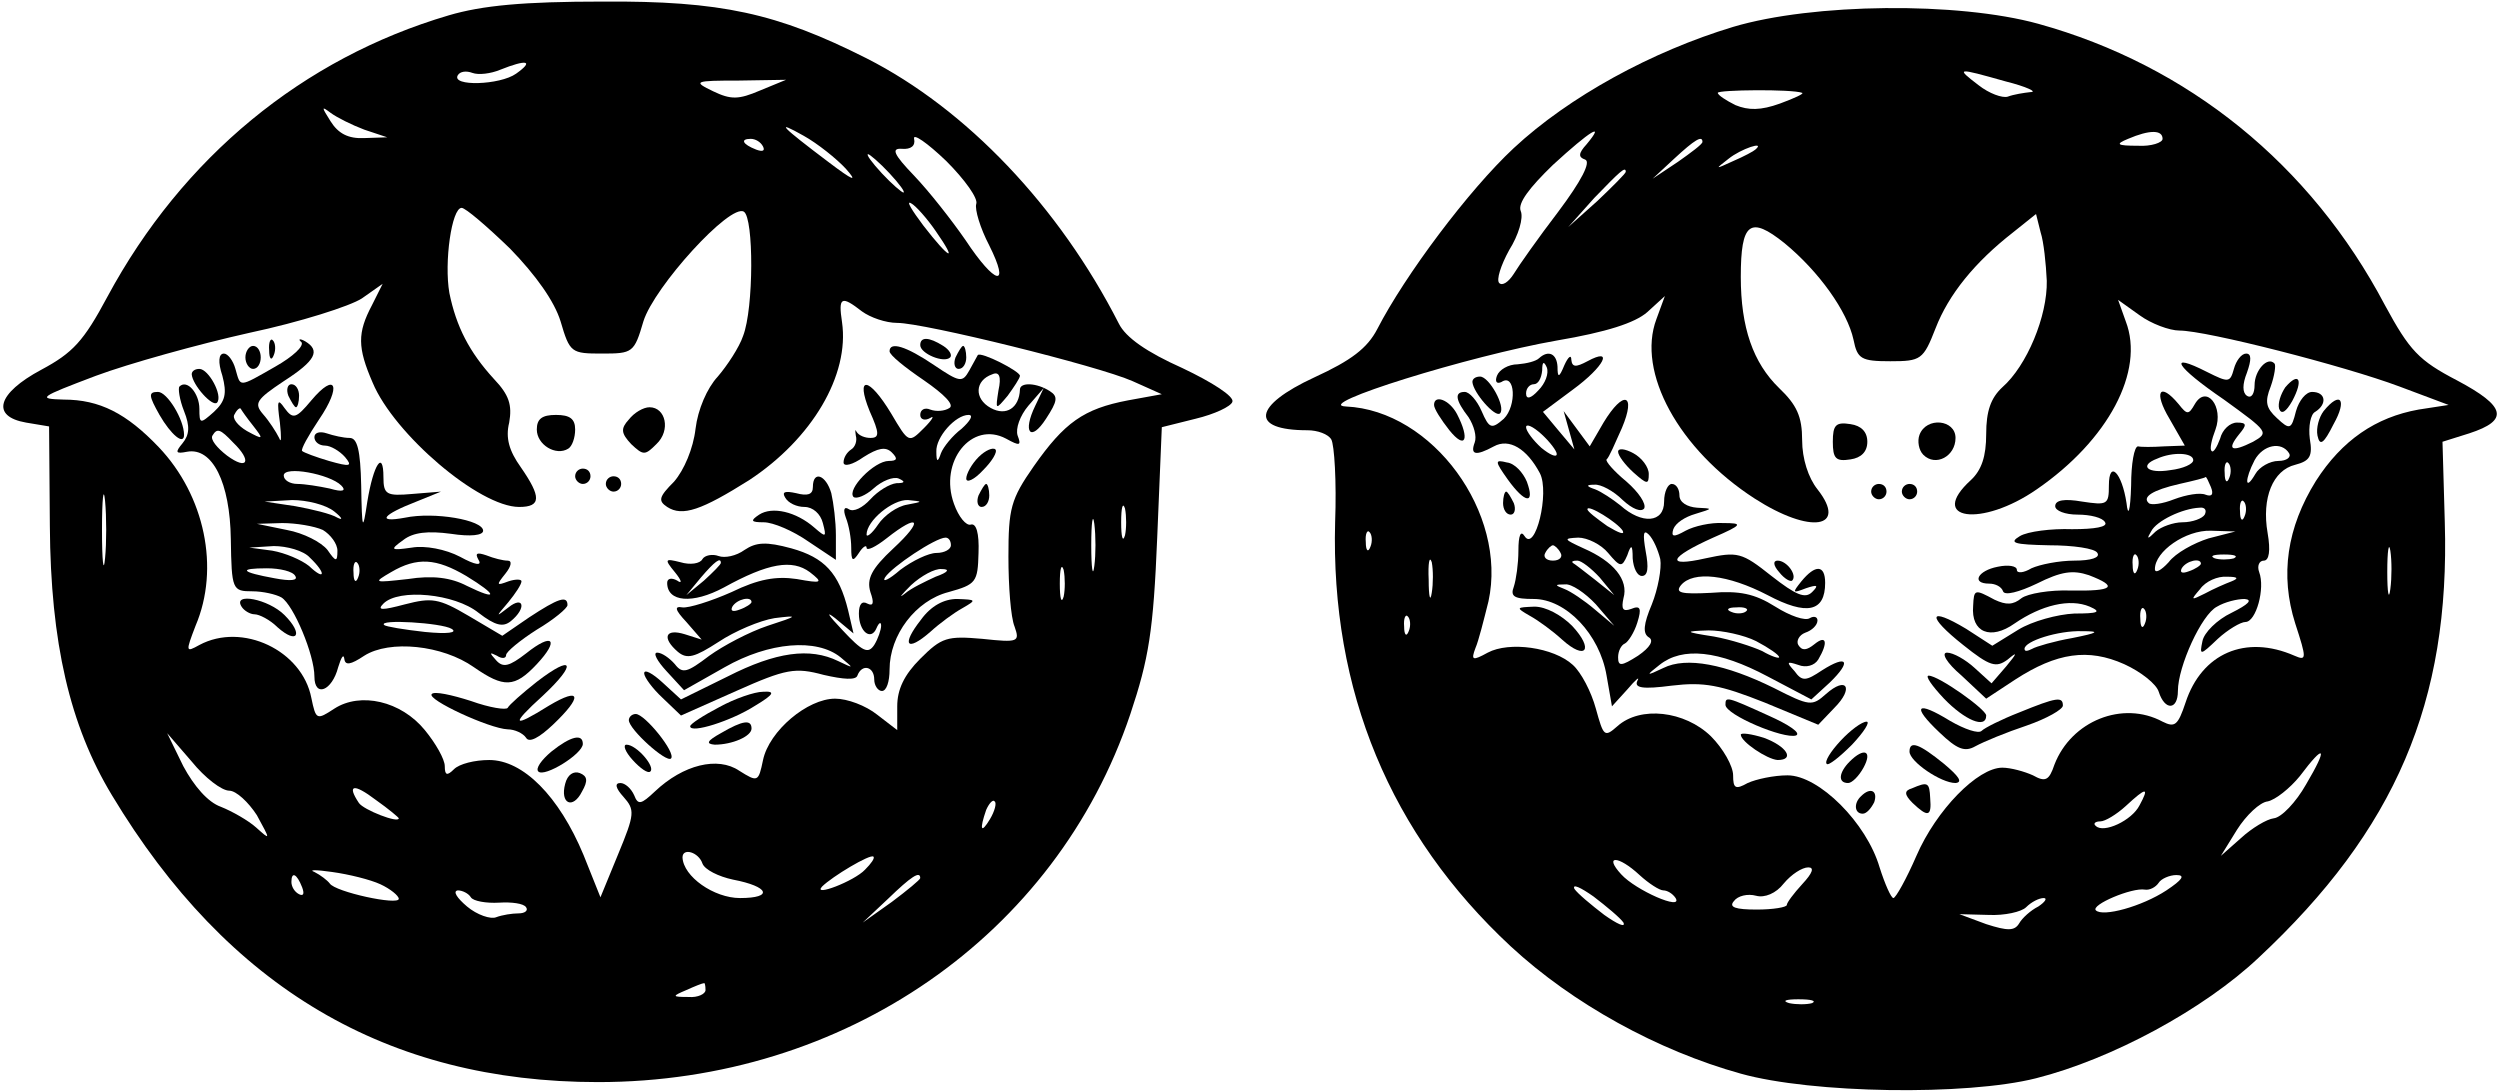
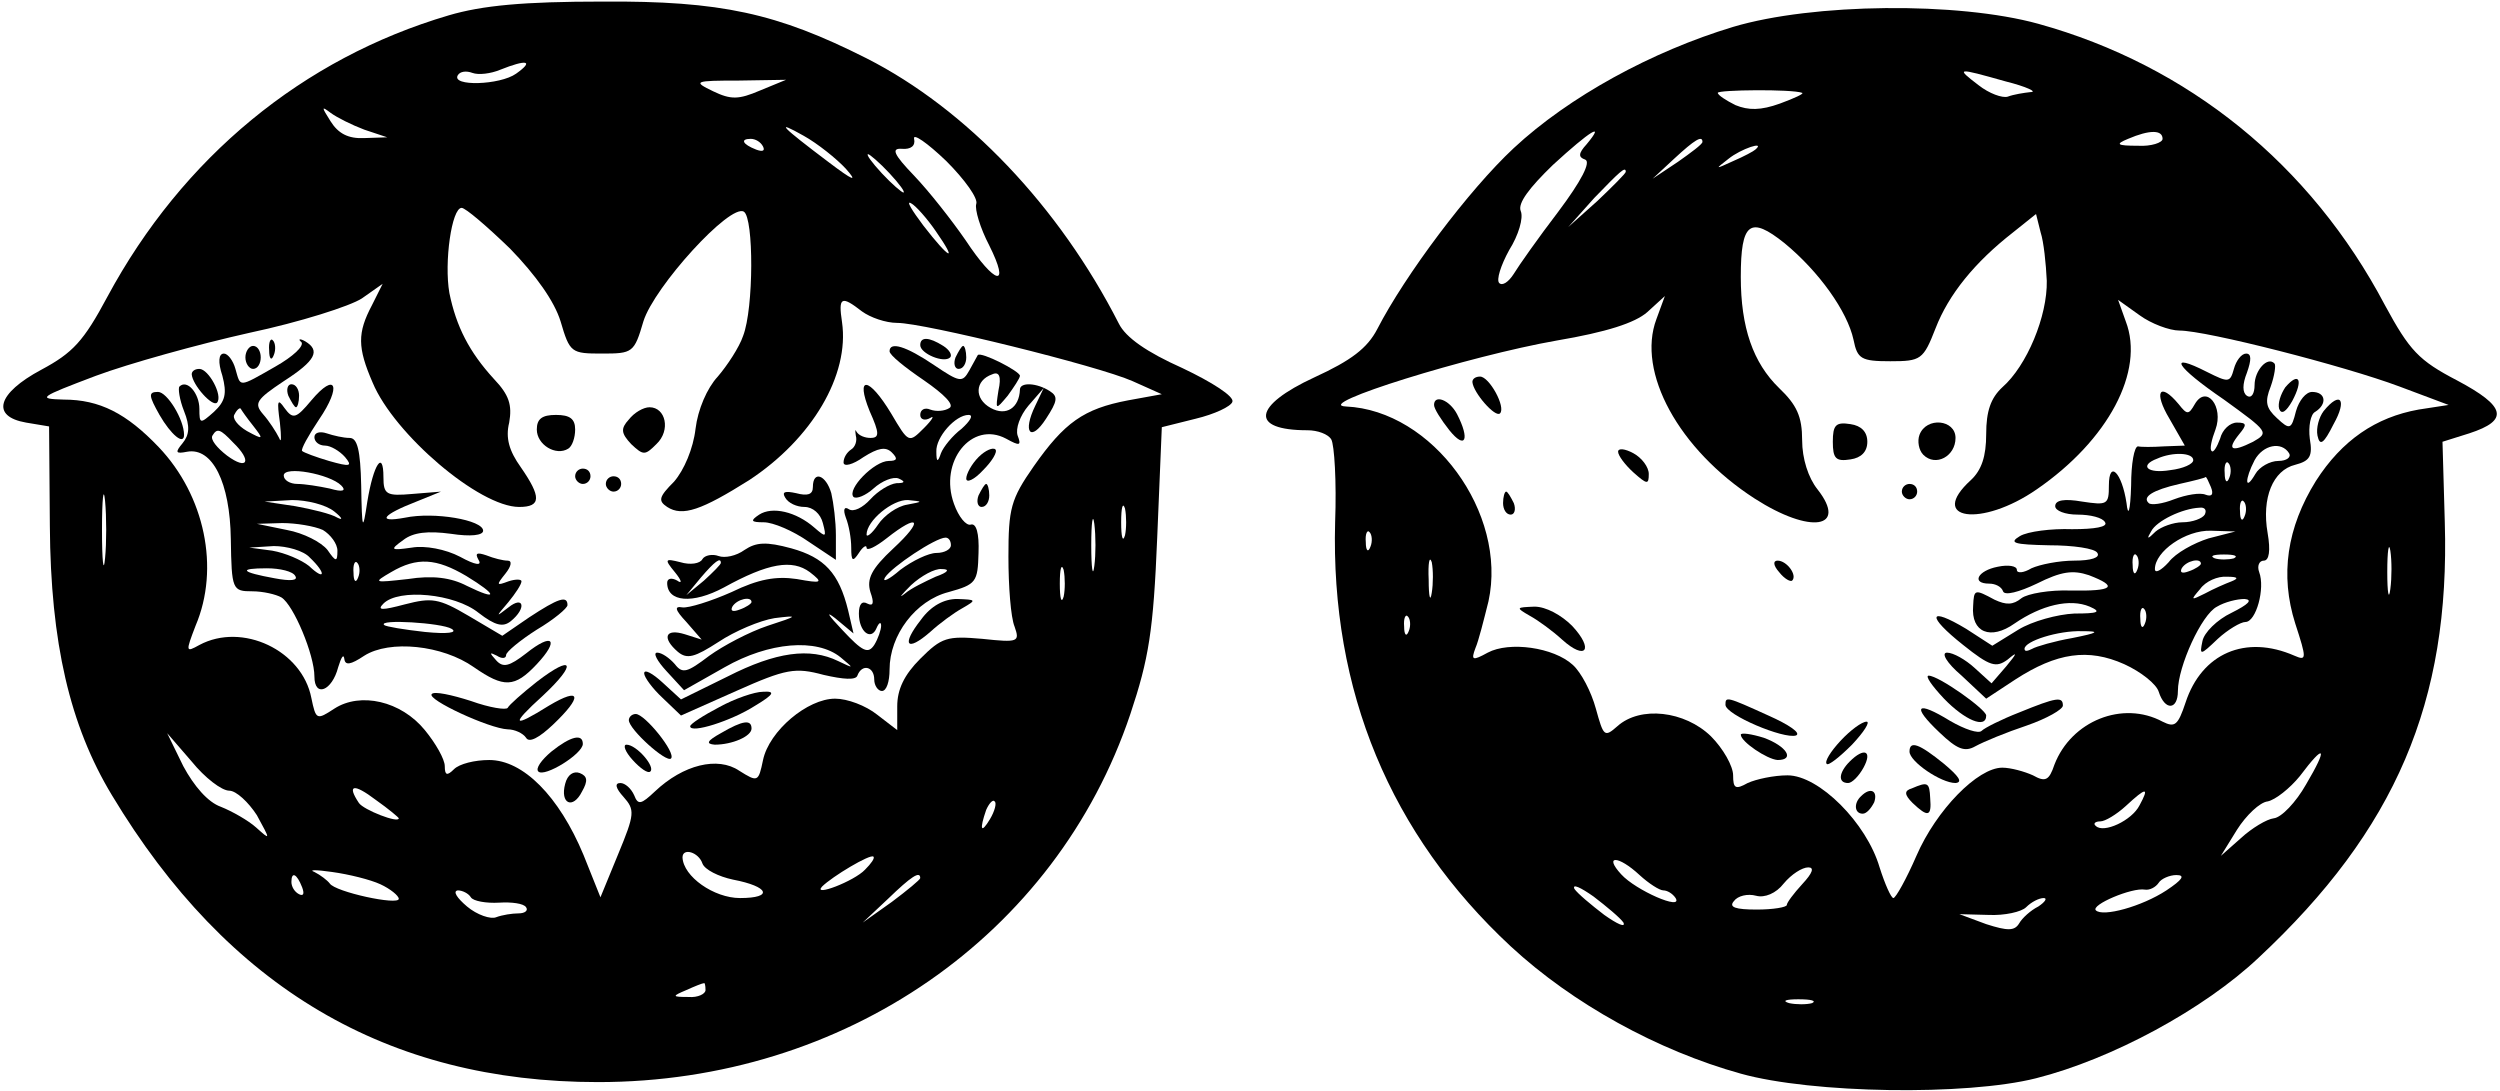
<svg xmlns="http://www.w3.org/2000/svg" version="1.0" width="86.062mm" height="37.543mm" viewBox="0 0 326 142" preserveAspectRatio="xMidYMid meet">
  <g transform="translate(0,142) scale(0.1,-0.1)" fill="#000000" stroke="none">
    <path d="M585 1401 c-190 -56 -347 -185 -445 -367 -31 -58 -45 -73 -86 -95 -58 -31 -66 -61 -20 -69 l30 -5 1 -130 c1 -152 26 -260 81 -351 151 -251 359 -374 634 -374 321 0 597 191 694 480 24 72 30 108 35 230 l6 144 44 11 c25 6 46 16 48 22 3 7 -27 26 -65 44 -47 21 -74 40 -83 58 -78 153 -199 280 -329 346 -117 59 -190 75 -344 74 -103 0 -157 -5 -201 -18z m88 -76 c-21 -15 -85 -17 -76 -2 3 5 11 6 19 3 8 -3 24 -1 36 4 35 14 45 12 21 -5z m318 -22 c-28 -12 -38 -12 -61 -1 -27 13 -25 14 34 14 l61 1 -34 -14z m-516 -51 l30 -10 -30 -1 c-21 -1 -34 6 -44 22 -12 19 -12 20 0 11 8 -6 28 -16 44 -22z m628 -51 c16 -18 10 -16 -23 9 -61 46 -71 56 -32 34 18 -10 43 -30 55 -43z m170 -46 c-2 -7 5 -31 17 -54 28 -56 8 -52 -31 7 -18 26 -47 63 -67 84 -27 28 -30 36 -16 35 12 -1 18 4 16 13 -2 8 17 -5 42 -29 24 -24 42 -49 39 -56z m-278 75 c3 -6 -1 -7 -9 -4 -18 7 -21 14 -7 14 6 0 13 -4 16 -10z m165 -35 c13 -14 21 -25 18 -25 -2 0 -15 11 -28 25 -13 14 -21 25 -18 25 2 0 15 -11 28 -25z m60 -75 c30 -43 18 -37 -16 7 -15 20 -23 33 -16 29 6 -3 21 -20 32 -36z m-555 -23 c34 -35 58 -69 66 -95 12 -41 14 -42 54 -42 40 0 42 1 54 42 14 45 113 154 131 143 13 -8 13 -126 -1 -162 -5 -15 -21 -39 -33 -53 -14 -15 -26 -43 -29 -68 -3 -26 -15 -54 -28 -69 -20 -20 -21 -25 -9 -33 20 -13 45 -4 107 35 82 54 131 137 121 206 -5 33 -1 35 26 14 11 -8 31 -15 46 -15 35 0 262 -56 307 -76 l38 -17 -44 -8 c-58 -11 -83 -29 -123 -86 -30 -43 -33 -55 -33 -118 0 -38 3 -79 8 -91 7 -20 5 -21 -42 -16 -46 4 -53 2 -81 -26 -21 -21 -30 -40 -30 -62 l0 -31 -26 20 c-15 12 -39 21 -55 21 -36 0 -86 -42 -94 -80 -6 -29 -7 -29 -31 -14 -28 19 -73 8 -110 -27 -18 -17 -22 -18 -27 -5 -4 9 -12 16 -18 16 -8 0 -6 -7 4 -18 15 -17 15 -22 -7 -75 l-23 -56 -22 55 c-32 77 -79 124 -123 124 -19 0 -39 -5 -46 -12 -9 -9 -12 -8 -12 4 0 9 -12 30 -26 47 -31 38 -84 50 -118 28 -23 -15 -24 -15 -30 14 -12 62 -90 99 -146 69 -18 -10 -18 -9 -5 25 32 75 12 170 -48 233 -42 44 -77 62 -124 62 -35 1 -32 3 42 31 43 16 133 41 200 56 66 14 132 35 147 45 l27 19 -14 -28 c-19 -36 -19 -55 1 -101 28 -67 139 -162 191 -162 29 0 29 13 2 52 -15 21 -20 38 -15 58 4 23 0 36 -20 57 -32 35 -49 68 -58 112 -7 40 3 111 16 111 5 0 33 -24 63 -53z m-528 -404 c-2 -21 -4 -4 -4 37 0 41 2 58 4 38 2 -21 2 -55 0 -75z m1330 30 c-3 -10 -5 -2 -5 17 0 19 2 27 5 18 2 -10 2 -26 0 -35z m-40 -40 c-2 -16 -4 -3 -4 27 0 30 2 43 4 28 2 -16 2 -40 0 -55z m-40 -40 c-3 -10 -5 -2 -5 17 0 19 2 27 5 18 2 -10 2 -26 0 -35z m-1088 -253 c9 0 25 -15 36 -32 18 -33 18 -33 -1 -16 -10 9 -31 21 -46 27 -17 6 -35 27 -49 53 l-21 43 32 -37 c17 -21 39 -38 49 -38z m221 -36 c0 -7 -46 11 -52 20 -16 24 -7 26 22 4 17 -12 30 -23 30 -24z m771 -1 c-12 -20 -14 -14 -5 12 4 9 9 14 11 11 3 -2 0 -13 -6 -23z m-375 -58 c3 -8 21 -17 40 -21 47 -9 53 -24 9 -24 -34 0 -74 28 -75 53 0 13 21 7 26 -8z m212 -8 c-14 -15 -69 -36 -56 -22 13 13 63 43 67 39 2 -2 -3 -9 -11 -17z m-632 -19 c13 -6 24 -15 24 -19 0 -9 -83 9 -90 20 -3 4 -12 11 -20 15 -8 3 2 3 23 0 22 -3 50 -10 63 -16z m-102 -4 c3 -8 2 -12 -4 -9 -6 3 -10 10 -10 16 0 14 7 11 14 -7z m806 12 c0 -2 -17 -16 -37 -31 l-38 -27 33 31 c30 29 42 37 42 27z m-586 -25 c3 -5 20 -8 37 -7 16 1 32 -1 35 -6 3 -4 -1 -8 -10 -8 -8 0 -21 -2 -29 -5 -7 -3 -25 3 -38 14 -13 11 -19 20 -12 21 6 0 14 -4 17 -9z m306 -121 c0 -5 -10 -10 -22 -9 -22 0 -22 1 -3 9 11 5 21 9 23 9 1 1 2 -3 2 -9z" />
    <path d="M351 964 c0 -11 3 -14 6 -6 3 7 2 16 -1 19 -3 4 -6 -2 -5 -13z" />
    <path d="M393 975 c4 -5 -11 -19 -34 -32 -49 -28 -45 -27 -52 -3 -3 11 -10 20 -15 20 -7 0 -8 -11 -2 -29 6 -23 4 -33 -11 -47 -18 -16 -19 -16 -19 4 0 20 -16 39 -26 29 -2 -2 0 -17 6 -32 8 -20 7 -31 -2 -42 -10 -12 -9 -14 6 -11 33 6 56 -40 57 -114 1 -66 2 -68 28 -68 14 0 31 -4 38 -8 16 -10 43 -75 43 -103 0 -28 23 -19 31 12 4 13 7 18 8 11 1 -9 8 -8 26 4 33 21 102 14 143 -15 39 -27 53 -27 82 4 30 32 21 42 -14 14 -22 -17 -30 -19 -39 -9 -9 10 -9 11 1 6 6 -4 12 -4 12 1 0 4 18 19 40 33 22 13 40 28 40 32 0 13 -12 9 -50 -16 l-35 -24 -44 26 c-39 23 -48 24 -83 15 -30 -8 -37 -8 -28 1 20 20 93 13 124 -12 22 -17 32 -19 42 -11 21 17 17 34 -3 18 -17 -13 -17 -13 0 7 9 11 17 23 17 27 0 3 -8 3 -17 0 -16 -6 -16 -5 -4 10 8 10 9 17 3 17 -6 0 -18 3 -28 7 -12 4 -15 3 -10 -6 5 -8 -4 -7 -24 4 -19 10 -46 15 -63 12 -28 -4 -29 -3 -11 10 13 10 32 12 62 8 26 -4 42 -2 42 4 0 14 -64 25 -102 17 -38 -7 -29 4 15 21 l32 13 -37 -3 c-34 -3 -38 -1 -38 22 0 36 -13 17 -21 -32 -6 -40 -7 -38 -8 21 -1 46 -5 62 -15 62 -8 0 -21 3 -30 6 -9 3 -16 1 -16 -5 0 -6 6 -11 14 -11 7 0 19 -7 26 -15 10 -12 7 -13 -21 -5 -17 5 -33 11 -35 13 -2 2 8 20 22 41 30 44 22 63 -10 25 -20 -24 -24 -25 -35 -10 -9 13 -10 10 -6 -19 2 -19 2 -28 -1 -20 -4 8 -13 22 -21 31 -12 14 -9 19 27 43 42 27 48 40 28 52 -7 4 -10 3 -5 -1z m-63 -109 c14 -18 14 -19 -8 -7 -12 7 -20 17 -16 22 3 6 7 9 8 7 1 -2 8 -12 16 -22z m-26 -22 c25 -24 19 -37 -8 -17 -13 10 -22 21 -19 26 6 10 10 9 27 -9z m141 -56 c7 -7 2 -9 -15 -4 -14 3 -33 6 -42 6 -10 0 -18 5 -18 11 0 13 60 2 75 -13z m-9 -34 c10 -8 12 -12 4 -8 -8 5 -33 11 -55 15 l-40 6 36 2 c19 0 44 -6 55 -15z m-15 -24 c10 -6 19 -18 19 -27 0 -15 -2 -15 -13 1 -8 10 -31 22 -53 26 l-39 8 33 1 c18 0 42 -4 53 -9z m-17 -36 c22 -21 20 -31 -1 -11 -10 8 -31 17 -48 20 l-30 4 32 2 c17 0 39 -6 47 -15z m63 -26 c-3 -8 -6 -5 -6 6 -1 11 2 17 5 13 3 -3 4 -12 1 -19z m141 2 c41 -25 42 -33 1 -13 -21 11 -45 14 -77 9 -45 -5 -46 -5 -22 9 34 20 59 18 98 -5z m-223 0 c4 -6 -6 -7 -27 -3 -44 8 -48 13 -10 13 17 0 34 -4 37 -10z m204 -69 c8 -5 -5 -7 -35 -4 -27 3 -51 7 -53 9 -9 8 75 3 88 -5z" />
    <path d="M1200 971 c0 -11 31 -24 39 -16 3 3 -1 10 -9 15 -19 12 -30 12 -30 1z" />
    <path d="M320 955 c0 -8 5 -15 10 -15 6 0 10 7 10 15 0 8 -4 15 -10 15 -5 0 -10 -7 -10 -15z" />
    <path d="M1160 963 c0 -5 20 -21 45 -38 26 -18 40 -32 33 -36 -6 -4 -17 -5 -25 -2 -7 3 -13 0 -13 -7 0 -6 6 -8 13 -4 6 4 3 -2 -8 -13 -20 -20 -20 -20 -43 19 -29 48 -47 50 -28 3 13 -29 13 -35 1 -35 -7 0 -15 3 -18 8 -2 4 -2 2 -1 -5 2 -7 -1 -15 -6 -18 -6 -4 -10 -11 -10 -17 0 -6 12 -3 26 7 19 12 29 14 37 6 8 -8 7 -11 -4 -11 -19 0 -55 -37 -46 -47 4 -3 16 2 26 11 11 10 26 16 33 13 9 -4 8 -6 -3 -6 -9 -1 -24 -10 -34 -21 -10 -11 -22 -17 -28 -13 -6 4 -8 0 -4 -11 4 -10 7 -27 7 -39 0 -18 2 -19 10 -7 5 8 10 11 10 7 0 -5 12 1 26 12 43 34 49 24 9 -13 -29 -27 -35 -40 -30 -57 5 -14 4 -19 -4 -15 -7 4 -11 -1 -11 -13 0 -24 16 -36 23 -19 3 7 6 9 6 3 0 -5 -4 -17 -9 -25 -8 -12 -15 -9 -42 20 -18 19 -22 25 -9 15 l24 -20 -7 30 c-12 49 -31 69 -74 81 -33 9 -46 8 -61 -2 -11 -8 -26 -11 -34 -8 -8 3 -18 1 -21 -4 -3 -6 -16 -8 -29 -4 -20 5 -21 4 -7 -13 9 -11 10 -16 3 -11 -7 4 -13 3 -13 -3 0 -25 33 -28 74 -6 58 32 89 37 112 20 18 -14 16 -15 -17 -9 -27 4 -50 0 -85 -17 -27 -12 -56 -21 -64 -20 -11 2 -10 -3 5 -19 l20 -23 -22 7 c-26 8 -30 -5 -9 -23 12 -10 22 -7 53 13 21 14 54 28 73 31 32 4 31 3 -9 -10 -24 -8 -58 -26 -76 -39 -29 -22 -35 -24 -45 -11 -7 8 -17 15 -23 15 -6 0 0 -11 12 -24 l23 -25 53 30 c58 33 120 38 151 13 18 -15 18 -15 -3 -5 -37 18 -81 12 -144 -20 l-61 -30 -24 22 c-13 12 -24 18 -24 12 0 -5 11 -20 24 -32 l24 -23 72 32 c65 29 77 31 114 21 26 -6 42 -7 44 -1 6 16 22 12 22 -5 0 -8 5 -15 10 -15 6 0 10 12 10 28 0 45 34 90 77 101 36 10 38 13 39 51 1 26 -3 39 -10 37 -6 -2 -16 10 -22 27 -20 55 23 109 68 85 18 -10 20 -9 15 4 -3 9 3 26 14 39 l20 23 -11 -23 c-17 -35 -6 -48 14 -17 15 23 16 29 5 36 -17 11 -39 12 -39 2 -1 -24 -18 -35 -38 -24 -22 12 -21 36 2 44 9 4 12 -3 8 -21 -4 -26 -4 -26 12 -7 8 11 16 23 16 26 0 6 -51 32 -55 27 -1 -2 -6 -11 -11 -20 -9 -16 -12 -16 -46 7 -37 25 -58 31 -58 18z m94 -101 c-12 -9 -24 -24 -27 -32 -4 -12 -6 -12 -6 2 -1 19 25 48 42 48 7 0 2 -8 -9 -18z m-71 -99 c-13 -2 -30 -14 -38 -26 -8 -12 -15 -17 -15 -13 0 18 34 46 54 45 20 -2 20 -2 -1 -6z m57 -53 c0 -5 -8 -10 -19 -10 -10 0 -31 -10 -47 -22 -15 -13 -24 -17 -20 -10 9 14 66 52 79 52 4 0 7 -4 7 -10z m-300 -23 c0 -2 -10 -12 -22 -23 l-23 -19 19 23 c18 21 26 27 26 19z m280 -18 c-13 -6 -32 -15 -40 -22 -9 -7 -5 -2 8 11 13 12 31 22 40 21 11 0 9 -4 -8 -10z m-240 -33 c0 -2 -7 -7 -16 -10 -8 -3 -12 -2 -9 4 6 10 25 14 25 6z" />
    <path d="M1246 955 c-3 -8 -1 -15 4 -15 6 0 10 7 10 15 0 8 -2 15 -4 15 -2 0 -6 -7 -10 -15z" />
    <path d="M250 933 c1 -14 27 -43 33 -37 8 9 -11 44 -23 44 -6 0 -10 -3 -10 -7z" />
    <path d="M376 905 c4 -8 8 -15 10 -15 2 0 4 7 4 15 0 8 -4 15 -10 15 -5 0 -7 -7 -4 -15z" />
    <path d="M208 880 c15 -26 32 -40 32 -26 0 20 -22 56 -34 56 -13 0 -12 -5 2 -30z" />
    <path d="M820 874 c-11 -12 -10 -18 3 -32 16 -15 18 -15 33 0 19 18 12 48 -9 48 -8 0 -20 -7 -27 -16z" />
    <path d="M700 861 c0 -20 25 -35 41 -25 5 3 9 14 9 25 0 14 -7 19 -25 19 -18 0 -25 -5 -25 -19z" />
    <path d="M1276 825 c-9 -9 -16 -22 -16 -28 0 -6 10 -2 22 11 12 12 19 24 16 27 -3 3 -13 -1 -22 -10z" />
    <path d="M750 800 c0 -5 5 -10 10 -10 6 0 10 5 10 10 0 6 -4 10 -10 10 -5 0 -10 -4 -10 -10z" />
    <path d="M790 790 c0 -5 5 -10 10 -10 6 0 10 5 10 10 0 6 -4 10 -10 10 -5 0 -10 -4 -10 -10z" />
    <path d="M1060 786 c0 -10 -7 -12 -22 -8 -14 3 -19 2 -14 -6 4 -7 15 -12 25 -12 11 0 21 -9 24 -21 5 -19 4 -19 -11 -6 -24 21 -55 28 -72 17 -12 -8 -11 -10 6 -10 12 0 38 -11 58 -25 l36 -24 0 32 c0 18 -3 42 -6 55 -7 24 -24 30 -24 8z" />
    <path d="M1276 775 c-3 -8 -1 -15 4 -15 6 0 10 7 10 15 0 8 -2 15 -4 15 -2 0 -6 -7 -10 -15z" />
-     <path d="M315 630 c3 -5 11 -10 17 -10 6 0 20 -7 30 -17 26 -23 34 -9 9 16 -21 21 -68 30 -56 11z" />
    <path d="M1201 613 c-26 -33 -19 -43 12 -16 12 11 31 25 42 31 19 11 18 11 -7 12 -17 0 -34 -9 -47 -27z" />
    <path d="M700 532 c-19 -15 -36 -30 -38 -34 -2 -3 -23 0 -48 9 -25 8 -48 13 -51 9 -7 -7 75 -45 99 -46 9 0 20 -5 24 -11 4 -7 17 0 35 17 39 37 37 50 -5 25 -48 -30 -51 -26 -8 13 45 42 40 55 -8 18z" />
    <path d="M938 499 c-21 -11 -38 -22 -38 -25 0 -10 54 7 85 27 25 15 26 19 10 18 -11 0 -37 -9 -57 -20z" />
    <path d="M820 482 c0 -12 49 -56 55 -50 7 7 -34 58 -46 58 -5 0 -9 -4 -9 -8z" />
    <path d="M940 465 c-18 -10 -20 -14 -8 -15 23 0 48 11 48 21 0 12 -11 11 -40 -6z" />
    <path d="M719 441 c-13 -11 -21 -22 -17 -26 8 -8 58 23 58 36 0 14 -16 10 -41 -10z" />
    <path d="M825 430 c10 -11 20 -18 23 -15 7 6 -18 35 -31 35 -5 0 -2 -9 8 -20z" />
    <path d="M737 399 c-7 -26 10 -34 22 -10 8 14 7 20 -3 24 -8 3 -16 -2 -19 -14z" />
    <path d="M2260 1386 c-106 -32 -214 -91 -286 -158 -59 -55 -142 -166 -178 -236 -13 -25 -34 -41 -82 -63 -80 -37 -85 -69 -9 -69 13 0 27 -5 31 -12 4 -7 7 -55 5 -108 -6 -220 72 -407 229 -553 81 -75 192 -136 300 -166 93 -26 294 -29 385 -6 99 25 219 90 290 157 179 167 250 334 243 568 l-3 105 35 11 c52 17 48 35 -16 69 -50 26 -62 39 -94 98 -97 184 -257 313 -452 367 -105 29 -294 27 -398 -4z m355 -71 c28 -7 42 -14 33 -14 -9 -1 -22 -3 -30 -6 -7 -2 -24 4 -38 15 -30 23 -29 23 35 5z m-265 -15 c3 -1 -10 -7 -29 -14 -25 -9 -41 -9 -58 -2 -12 6 -23 13 -23 16 0 4 97 5 110 0z m-281 -67 c-11 -12 -11 -17 -2 -20 8 -3 -5 -28 -35 -68 -26 -34 -52 -71 -58 -81 -7 -11 -15 -16 -19 -12 -4 4 2 23 13 43 12 19 19 42 15 51 -4 10 11 30 42 60 49 45 69 57 44 27z m751 7 c0 -5 -15 -10 -32 -9 -28 0 -30 2 -13 9 28 12 45 12 45 0z m-600 -4 c0 -3 -15 -14 -32 -26 l-33 -22 28 26 c27 25 37 31 37 22z m69 -10 c-2 -2 -15 -9 -29 -15 -24 -11 -24 -11 -6 3 16 13 49 24 35 12z m-169 -29 c0 -2 -17 -19 -37 -38 l-38 -34 34 38 c33 34 41 42 41 34z m549 -142 c1 -46 -26 -111 -58 -139 -15 -14 -21 -31 -21 -61 0 -29 -6 -47 -20 -60 -57 -52 14 -62 86 -12 93 64 141 154 116 219 l-10 28 28 -20 c15 -11 39 -20 52 -20 35 0 215 -46 287 -73 l64 -24 -39 -6 c-56 -10 -100 -40 -134 -93 -38 -61 -47 -123 -27 -186 15 -46 15 -49 -1 -42 -64 28 -121 3 -142 -61 -10 -30 -14 -33 -30 -25 -52 28 -119 1 -141 -56 -7 -21 -12 -23 -28 -14 -11 5 -29 10 -40 10 -32 0 -86 -55 -112 -115 -13 -30 -27 -55 -30 -55 -3 0 -11 18 -18 40 -17 58 -79 120 -120 120 -18 0 -41 -5 -52 -10 -16 -9 -19 -7 -19 10 0 12 -13 35 -29 51 -34 33 -92 40 -122 13 -17 -15 -18 -13 -28 23 -6 22 -19 47 -30 57 -25 23 -83 31 -111 16 -20 -11 -22 -10 -16 6 4 9 11 37 17 61 25 115 -73 249 -186 254 -45 2 161 66 275 86 65 11 102 23 118 37 l23 21 -11 -30 c-26 -69 29 -170 128 -234 73 -47 122 -39 82 12 -12 15 -20 40 -20 64 0 31 -7 46 -30 68 -34 33 -50 79 -50 145 0 71 12 80 57 44 45 -37 82 -89 90 -126 5 -25 10 -28 48 -28 40 0 43 2 59 43 17 44 51 86 101 125 l30 24 6 -24 c4 -12 7 -41 8 -63z m-882 -347 c-3 -8 -6 -5 -6 6 -1 11 2 17 5 13 3 -3 4 -12 1 -19z m1330 -55 c-2 -16 -4 -5 -4 22 0 28 2 40 4 28 2 -13 2 -35 0 -50z m-1250 -5 c-2 -13 -4 -5 -4 17 -1 22 1 32 4 23 2 -10 2 -28 0 -40z m-30 -50 c-3 -8 -6 -5 -6 6 -1 11 2 17 5 13 3 -3 4 -12 1 -19z m1170 -200 c-13 -23 -32 -43 -42 -44 -9 -1 -29 -13 -43 -26 l-26 -23 21 34 c12 19 30 36 40 37 10 2 29 17 42 33 33 44 37 38 8 -11z m-217 -27 c-10 -20 -47 -37 -57 -27 -4 3 -1 6 6 6 6 0 21 9 33 20 27 25 31 25 18 1z m-652 -91 c12 -11 26 -20 31 -20 5 0 12 -4 16 -10 10 -17 -52 10 -71 31 -23 25 -4 25 24 -1z m212 -12 c-11 -12 -20 -24 -20 -27 0 -3 -18 -6 -39 -6 -28 0 -37 3 -30 11 5 7 18 10 29 7 11 -3 26 3 36 16 10 12 24 21 32 21 8 0 6 -7 -8 -22z m475 -8 c-32 -21 -83 -35 -92 -26 -7 7 47 30 64 27 6 -1 14 3 18 9 3 5 14 10 23 10 12 0 8 -6 -13 -20z m-708 -42 c3 -7 -8 -2 -25 10 -17 13 -35 28 -39 34 -3 7 8 2 25 -10 17 -13 35 -28 39 -34z m541 21 c-10 -5 -21 -15 -25 -22 -6 -10 -15 -10 -43 -1 l-35 13 38 -1 c21 -1 43 4 49 10 7 7 17 12 23 12 5 0 2 -5 -7 -11z m-295 -126 c-7 -2 -21 -2 -30 0 -10 3 -4 5 12 5 17 0 24 -2 18 -5z" />
-     <path d="M2007 954 c-4 -4 -16 -7 -28 -8 -12 0 -24 -7 -27 -15 -3 -8 0 -11 6 -8 18 12 20 -31 3 -48 -16 -14 -19 -13 -29 10 -6 14 -16 25 -22 25 -14 0 -12 -11 5 -33 7 -11 11 -25 8 -33 -6 -16 1 -18 25 -5 20 11 43 -3 60 -35 13 -25 -6 -104 -20 -82 -5 8 -8 1 -8 -19 0 -17 -3 -38 -6 -47 -5 -13 1 -16 26 -16 42 0 86 -46 95 -100 l7 -40 20 22 c11 13 17 18 13 11 -4 -9 7 -11 45 -6 42 5 63 1 121 -22 l70 -29 21 22 c26 26 16 42 -11 18 -18 -16 -21 -16 -68 8 -63 31 -114 41 -144 26 -23 -11 -23 -10 -5 4 30 24 77 19 141 -15 l57 -30 24 22 c29 28 23 37 -10 16 -21 -14 -26 -15 -36 -1 -11 12 -10 13 5 8 10 -4 21 -1 26 7 13 22 11 33 -5 20 -10 -8 -16 -9 -21 -1 -3 5 1 13 9 16 9 3 16 10 16 16 0 5 -5 6 -10 3 -6 -4 -26 3 -45 15 -27 17 -47 21 -84 18 -39 -2 -47 0 -39 10 16 19 61 14 113 -13 51 -27 75 -22 75 16 0 24 -13 24 -31 2 -12 -15 -12 -16 6 -9 15 5 17 4 8 -5 -9 -9 -21 -4 -53 21 -39 31 -44 32 -86 23 -53 -12 -48 1 10 27 39 17 39 19 13 19 -16 1 -38 -4 -49 -10 -16 -9 -19 -8 -16 2 3 8 15 16 29 20 23 7 23 7 2 8 -13 1 -23 7 -23 16 0 8 -4 15 -10 15 -5 0 -10 -10 -10 -23 0 -28 -29 -30 -57 -5 -10 8 -25 18 -33 21 -12 4 -12 6 -1 6 8 1 25 -8 37 -20 13 -12 24 -16 28 -11 3 6 -7 21 -23 35 -17 14 -28 27 -26 29 3 2 11 21 20 41 19 45 2 50 -24 7 l-18 -31 -17 23 -17 23 7 -25 7 -25 -21 25 -20 24 39 29 c41 30 54 56 19 37 -15 -8 -20 -8 -21 2 0 7 -4 4 -9 -7 -7 -17 -9 -17 -9 -2 -1 17 -12 22 -24 11z m-1 -42 c-10 -11 -16 -12 -16 -4 0 7 5 12 10 12 6 0 10 8 11 18 0 11 2 13 6 4 3 -8 -2 -21 -11 -30z m24 -83 c0 -5 -9 -1 -20 8 -11 10 -20 22 -20 27 0 5 9 1 20 -9 11 -10 20 -22 20 -26z m86 -100 c3 -6 -5 -3 -20 6 -14 10 -26 19 -26 22 0 7 39 -17 46 -28z m49 -37 c2 -12 -3 -39 -11 -59 -11 -26 -12 -38 -4 -43 7 -4 2 -13 -14 -24 -22 -14 -26 -14 -26 -2 0 8 4 16 9 18 4 2 12 14 16 27 6 19 4 23 -8 18 -11 -4 -13 0 -10 14 7 24 -13 48 -52 65 -26 12 -27 13 -7 14 12 0 30 -9 39 -20 16 -19 18 -19 25 -3 5 15 7 14 7 -4 1 -13 6 -23 12 -23 8 0 9 11 5 32 -4 23 -3 29 4 22 6 -6 12 -20 15 -32z m-130 8 c3 -5 -1 -10 -10 -10 -9 0 -13 5 -10 10 3 6 8 10 10 10 2 0 7 -4 10 -10z m51 -32 l19 -23 -25 20 c-14 11 -27 21 -29 22 -2 2 0 3 6 3 5 0 18 -10 29 -22z m-5 -35 l24 -28 -25 21 c-14 12 -32 24 -40 27 -13 5 -13 6 1 6 8 1 26 -11 40 -26z m196 -9 c-3 -3 -12 -4 -19 -1 -8 3 -5 6 6 6 11 1 17 -2 13 -5z m13 -39 c17 -9 30 -18 30 -21 0 -2 -10 1 -22 8 -13 6 -41 15 -63 19 -39 6 -39 7 -7 8 18 0 46 -6 62 -14z" />
    <path d="M2913 940 c-5 -18 -7 -18 -35 -4 -53 27 -41 7 22 -36 58 -42 59 -43 38 -55 -28 -14 -35 -11 -18 10 10 12 10 15 -3 15 -9 0 -19 -9 -22 -21 -4 -11 -9 -19 -11 -16 -3 2 0 15 5 28 11 30 -12 59 -27 33 -8 -14 -10 -14 -21 0 -25 30 -33 16 -12 -19 l20 -35 -27 -1 c-15 -1 -30 -1 -34 0 -5 0 -9 -23 -9 -51 -1 -34 -4 -42 -6 -23 -6 40 -23 57 -23 23 0 -25 -2 -26 -35 -21 -23 4 -35 2 -35 -6 0 -6 13 -11 29 -11 17 0 33 -4 36 -10 4 -6 -13 -9 -43 -9 -27 1 -58 -3 -68 -9 -15 -9 -8 -11 38 -12 31 0 60 -4 63 -10 4 -6 -8 -10 -30 -10 -20 0 -45 -5 -56 -10 -10 -6 -19 -7 -19 -2 0 5 -11 7 -25 4 -26 -5 -35 -22 -11 -22 8 0 16 -4 18 -10 2 -6 21 -1 44 10 32 16 47 18 68 11 39 -15 32 -21 -24 -20 -27 1 -56 -4 -64 -10 -11 -9 -20 -9 -35 -2 -26 14 -27 14 -28 -8 -3 -35 23 -45 54 -23 35 24 72 33 98 22 16 -7 11 -9 -20 -9 -22 -1 -55 -10 -73 -21 l-34 -21 -34 22 c-50 30 -52 17 -4 -21 35 -28 43 -30 58 -19 13 11 13 9 -2 -9 l-19 -22 -22 20 c-12 11 -28 20 -36 20 -8 0 -1 -13 19 -30 l32 -30 38 25 c54 35 95 41 142 20 22 -10 42 -26 45 -36 8 -25 25 -24 25 1 0 32 31 100 51 110 10 6 26 10 36 10 11 -1 5 -7 -17 -18 -19 -9 -36 -26 -38 -37 -4 -19 -3 -19 20 3 13 12 30 22 36 22 14 0 26 44 18 65 -3 8 0 15 6 15 7 0 9 13 5 36 -8 46 7 82 36 89 19 5 23 11 19 34 -2 16 1 32 7 35 16 10 14 26 -4 26 -8 0 -17 -11 -21 -25 -6 -24 -8 -25 -25 -9 -14 13 -16 21 -8 41 5 14 7 28 5 30 -9 10 -26 -9 -26 -28 0 -11 -4 -18 -10 -14 -6 4 -6 15 0 30 6 17 6 25 -1 25 -6 0 -13 -9 -16 -20z m72 -110 c3 -5 -3 -10 -14 -10 -11 0 -25 -8 -30 -17 -14 -24 -14 -7 -1 18 11 20 35 25 45 9z m-125 -9 c0 -5 -13 -11 -30 -13 -30 -5 -41 6 -17 15 20 9 47 8 47 -2z m47 -23 c-3 -8 -6 -5 -6 6 -1 11 2 17 5 13 3 -3 4 -12 1 -19z m-24 -12 c4 -10 1 -13 -7 -10 -7 3 -25 0 -41 -6 -15 -6 -30 -8 -33 -5 -9 8 5 17 40 25 18 4 34 8 34 9 1 1 4 -6 7 -13z m44 -38 c-3 -8 -6 -5 -6 6 -1 11 2 17 5 13 3 -3 4 -12 1 -19z m-52 2 c-3 -5 -16 -10 -29 -10 -12 0 -28 -6 -35 -12 -11 -11 -12 -10 -6 0 7 14 41 30 63 31 7 1 10 -3 7 -9z m5 -31 c-19 -6 -43 -19 -52 -31 -10 -11 -18 -15 -18 -9 0 23 40 51 73 50 l32 -1 -35 -9z m-93 -41 c-3 -8 -6 -5 -6 6 -1 11 2 17 5 13 3 -3 4 -12 1 -19z m126 15 c-7 -2 -19 -2 -25 0 -7 3 -2 5 12 5 14 0 19 -2 13 -5z m-43 -7 c0 -2 -7 -7 -16 -10 -8 -3 -12 -2 -9 4 6 10 25 14 25 6z m40 -23 c-8 -3 -24 -10 -35 -16 -18 -9 -19 -9 -6 6 7 10 23 17 35 16 14 0 16 -2 6 -6z m-113 -55 c-3 -8 -6 -5 -6 6 -1 11 2 17 5 13 3 -3 4 -12 1 -19z m-95 -19 c-23 -4 -47 -11 -52 -14 -6 -3 -10 -4 -10 0 0 10 44 24 75 23 24 0 22 -2 -13 -9z" />
    <path d="M1920 923 c1 -14 30 -47 36 -41 8 8 -14 48 -26 48 -6 0 -10 -3 -10 -7z" />
    <path d="M2980 916 c-6 -9 -10 -21 -8 -28 3 -8 9 -4 17 10 15 28 9 39 -9 18z" />
    <path d="M1870 893 c0 -5 9 -19 20 -33 21 -26 27 -12 10 21 -10 19 -30 26 -30 12z" />
    <path d="M3030 885 c-6 -8 -10 -22 -8 -32 3 -14 8 -11 21 15 18 32 9 44 -13 17z" />
    <path d="M2390 845 c0 -22 4 -26 23 -23 14 2 22 10 22 23 0 13 -8 21 -22 23 -19 3 -23 -1 -23 -23z" />
    <path d="M2503 854 c-3 -8 -1 -20 5 -26 16 -16 42 -2 42 22 0 24 -38 28 -47 4z" />
    <path d="M2110 832 c0 -5 9 -17 20 -27 18 -16 20 -16 20 -2 0 9 -9 21 -20 27 -11 6 -20 7 -20 2z" />
-     <path d="M1966 796 c23 -32 36 -33 25 -3 -5 12 -16 24 -26 25 -16 4 -16 2 1 -22z" />
-     <path d="M2440 780 c0 -5 5 -10 10 -10 6 0 10 5 10 10 0 6 -4 10 -10 10 -5 0 -10 -4 -10 -10z" />
    <path d="M2480 780 c0 -5 5 -10 10 -10 6 0 10 5 10 10 0 6 -4 10 -10 10 -5 0 -10 -4 -10 -10z" />
    <path d="M1960 765 c0 -8 4 -15 10 -15 5 0 7 7 4 15 -4 8 -8 15 -10 15 -2 0 -4 -7 -4 -15z" />
    <path d="M2320 675 c7 -9 15 -13 17 -11 7 7 -7 26 -19 26 -6 0 -6 -6 2 -15z" />
    <path d="M1995 618 c11 -6 30 -20 42 -31 31 -28 42 -13 13 18 -14 14 -34 25 -49 25 -24 -1 -25 -1 -6 -12z" />
    <path d="M2535 510 c27 -28 55 -40 55 -22 0 8 -62 52 -75 52 -5 0 4 -13 20 -30z" />
    <path d="M2250 502 c0 -13 76 -45 92 -40 7 3 -9 14 -36 26 -55 25 -56 25 -56 14z" />
    <path d="M2633 492 c-23 -9 -45 -20 -49 -24 -4 -4 -22 2 -41 13 -44 27 -51 20 -14 -15 23 -22 33 -26 47 -18 11 6 40 18 67 27 26 9 47 21 47 26 0 12 -8 11 -57 -9z" />
    <path d="M2400 455 c-13 -14 -21 -27 -18 -30 2 -3 17 9 33 25 16 17 24 30 19 30 -6 0 -21 -11 -34 -25z" />
    <path d="M2270 463 c0 -9 34 -32 48 -33 23 0 12 18 -18 29 -16 5 -30 7 -30 4z" />
    <path d="M2490 441 c0 -13 41 -41 60 -41 10 1 4 9 -15 25 -32 26 -45 31 -45 16z" />
    <path d="M2412 428 c-14 -14 -16 -28 -2 -28 5 0 14 9 20 20 12 22 1 27 -18 8z" />
    <path d="M2493 393 c-10 -3 -10 -8 1 -19 20 -19 25 -18 23 6 -1 21 -3 22 -24 13z" />
    <path d="M2427 383 c-10 -9 -9 -23 2 -23 5 0 11 7 15 15 5 15 -5 20 -17 8z" />
  </g>
</svg>